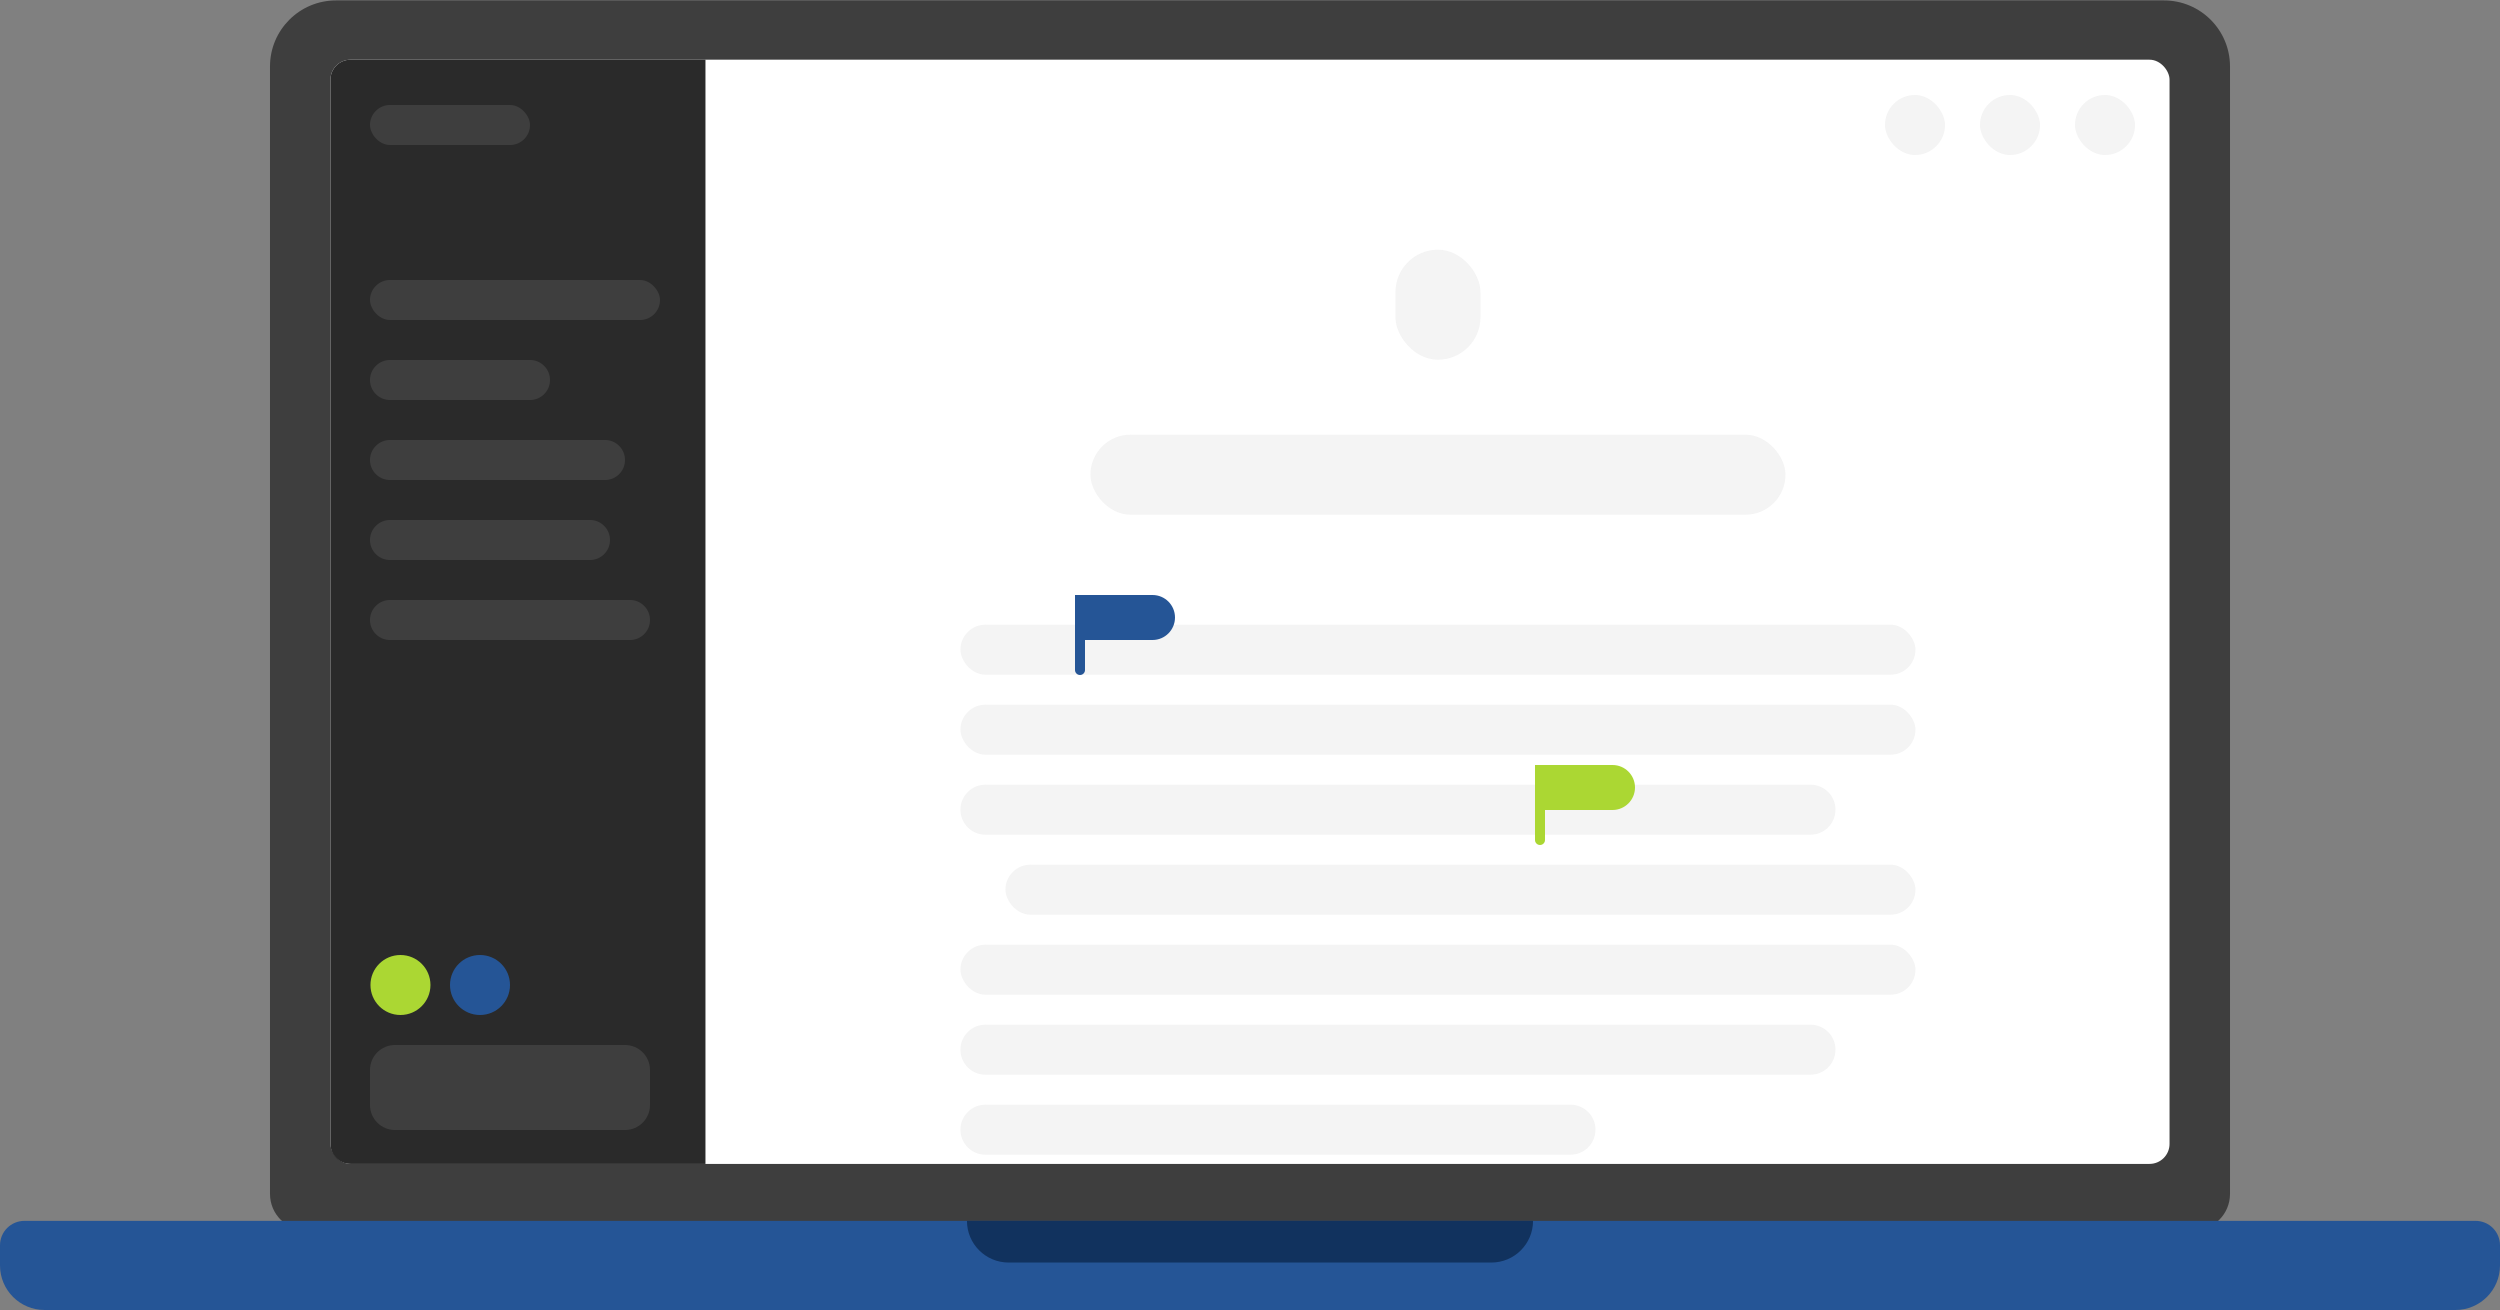
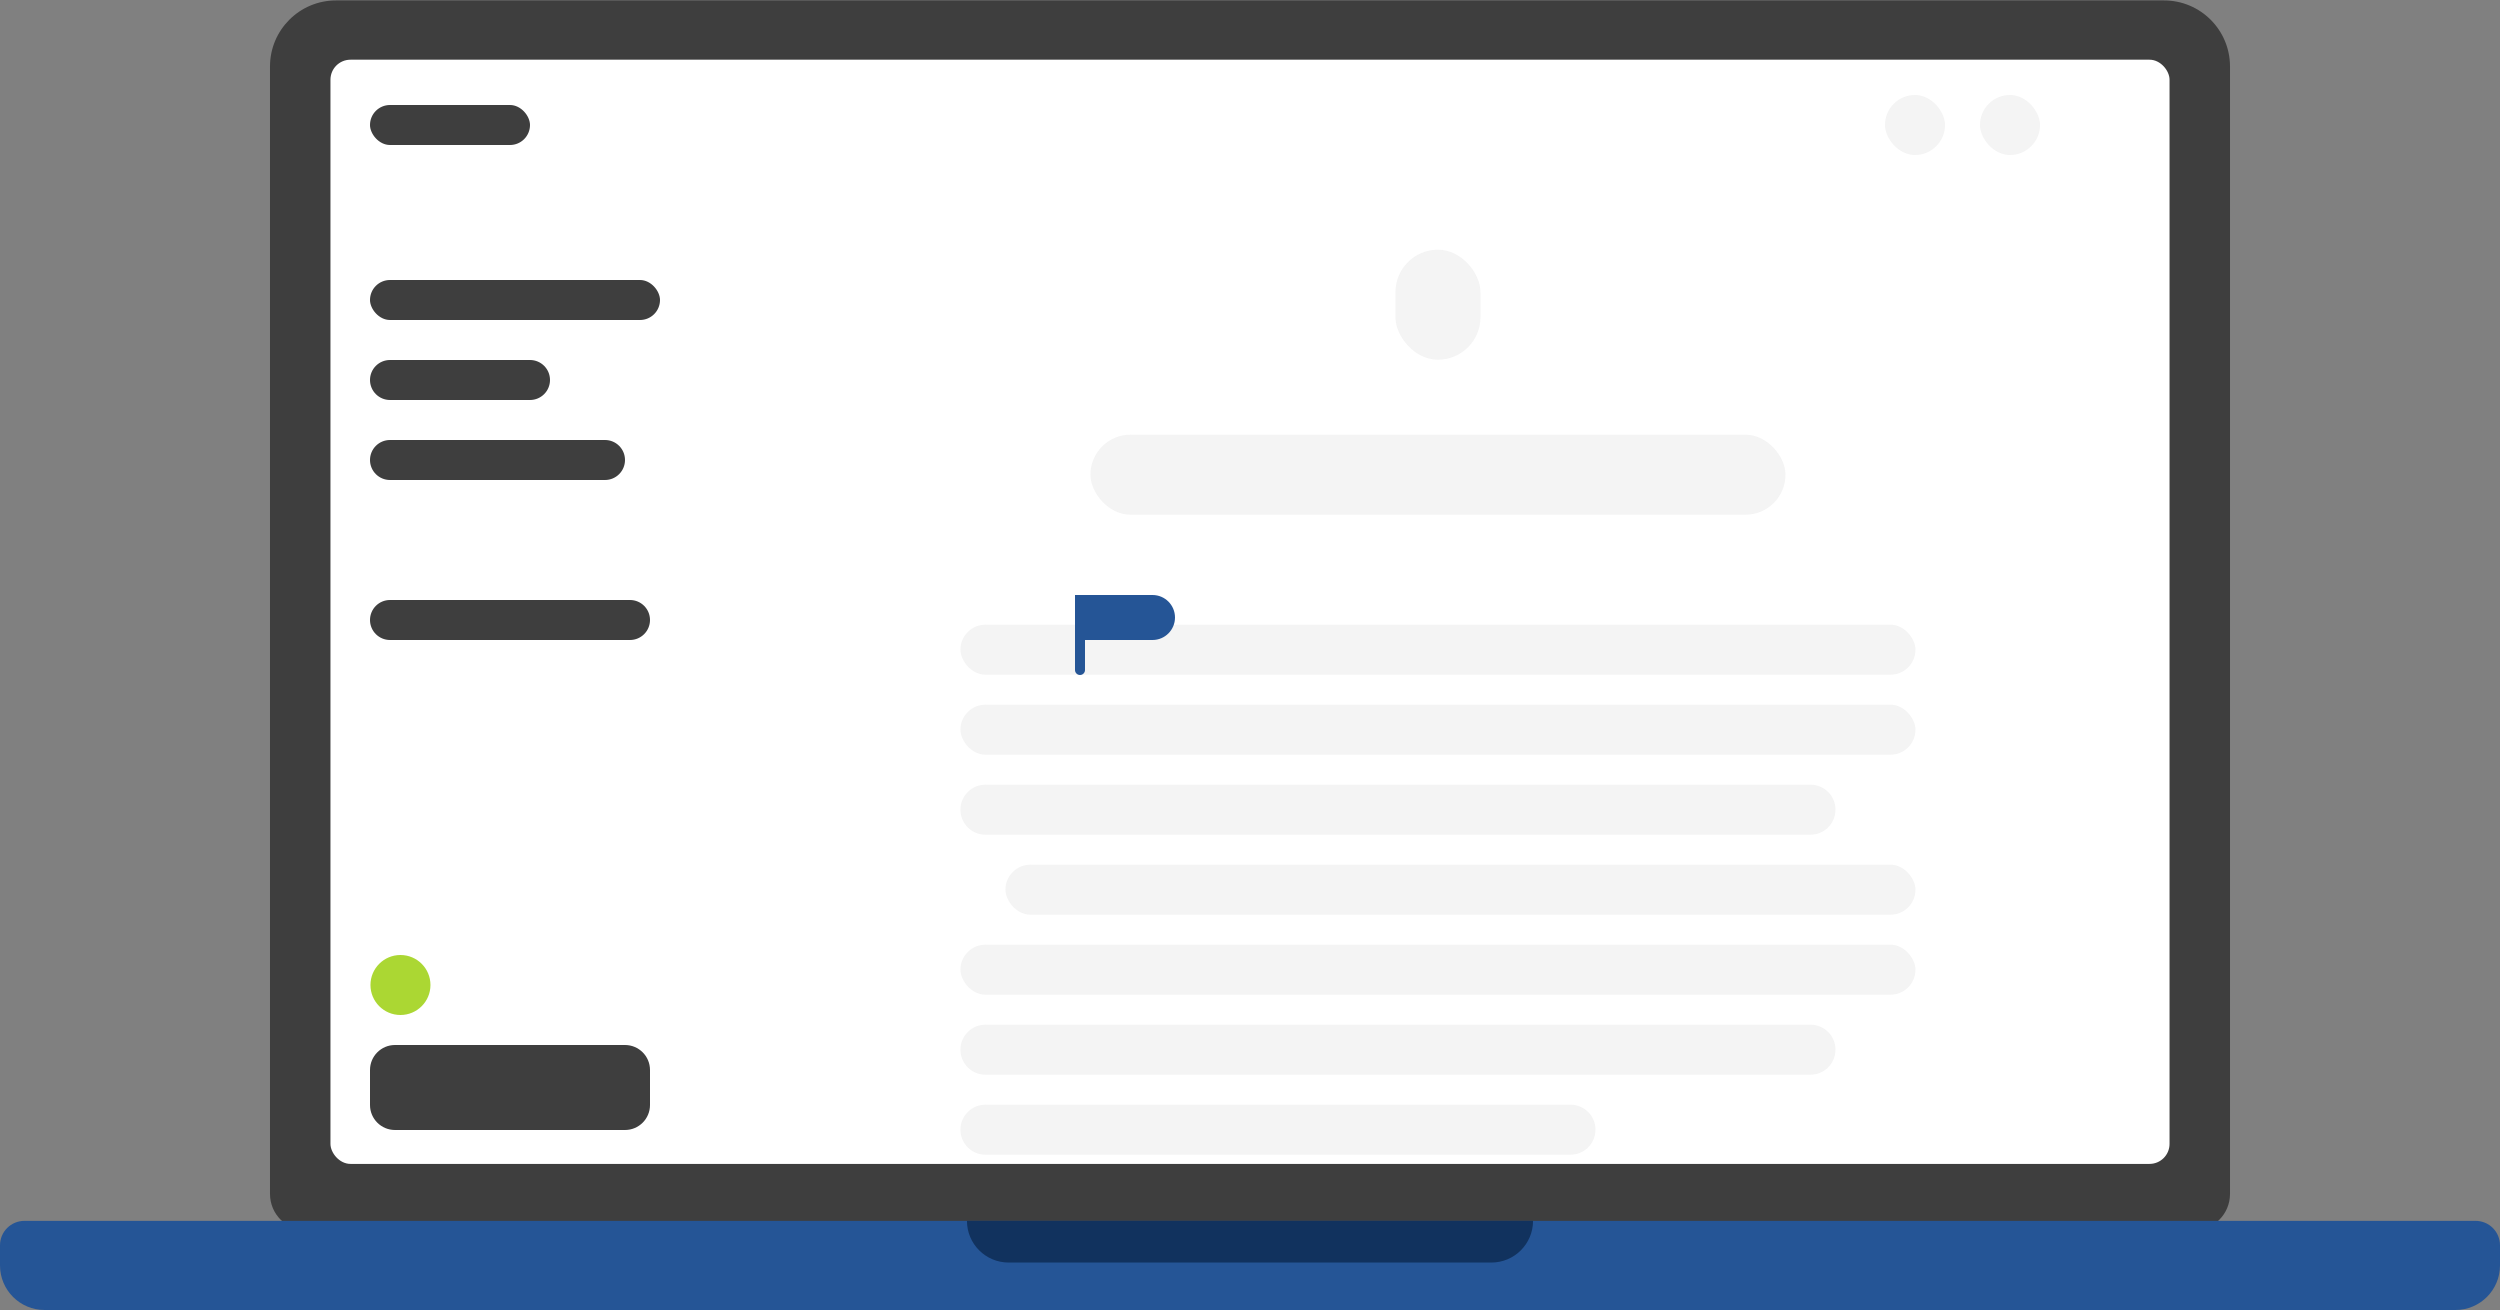
<svg xmlns="http://www.w3.org/2000/svg" height="262" viewBox="0 0 500 262" width="500">
  <rect x="0" y="0" width="500" height="262" fill="#808080" stroke="none" />
  <g fill="none">
    <path d="m67.195.086h365.61c7.287 0 13.195 5.912 13.195 13.206v225.497c0 4.03-3.265 7.297-7.292 7.297h-377.417c-4.027 0-7.292-3.267-7.292-7.297v-225.497c0-7.293 5.908-13.206 13.195-13.206z" fill="#3e3e3e" />
    <path d="m4.885 244.172h490.23c2.698 0 4.885 2.187 4.885 4.885v4.029c0 4.923-3.991 8.914-8.914 8.914h-482.172c-4.923 0-8.914-3.991-8.914-8.914v-4.029c0-2.698 2.187-4.885 4.885-4.885z" fill="#255596" />
    <path d="m193.391 244.172h113.218c0 4.606-3.734 8.339-8.339 8.339h-96.54c-4.606 0-8.339-3.734-8.339-8.339z" fill="#11325e" />
    <g transform="translate(66.092 11.94)">
      <rect fill="#fff" height="220.841" rx="4" width="367.816" />
      <g fill="#8a8a8a" opacity=".1" transform="translate(126 7)">
        <rect height="22" rx="8.5" width="17" x="87" y="31" />
-         <rect height="12" rx="6" width="12" x="222.908" y=".06" />
        <rect height="12" rx="6" width="12" x="203.908" y=".06" />
        <rect height="12" rx="6" width="12" x="184.908" y=".06" />
        <rect height="16" rx="8" width="139" x="26" y="68" />
        <rect height="10" rx="5" width="191" y="106" />
        <rect height="10" rx="5" width="191" y="122" />
        <path d="m5 138h165c2.761 0 5 2.239 5 5 0 2.761-2.239 5-5 5h-165c-2.761 0-5-2.239-5-5 0-2.761 2.239-5 5-5z" />
        <rect height="10" rx="5" width="182" x="9" y="154" />
        <rect height="10" rx="5" width="191" y="170" />
        <path d="m5 186h165c2.761 0 5 2.239 5 5 0 2.761-2.239 5-5 5h-165c-2.761 0-5-2.239-5-5 0-2.761 2.239-5 5-5z" />
        <path d="m5 202h117c2.761 0 5 2.239 5 5 0 2.761-2.239 5-5 5h-117c-2.761 0-5-2.239-5-5 0-2.761 2.239-5 5-5z" />
      </g>
-       <path d="m4 0h71v220.841h-71c-2.209 0-4-1.791-4-4v-212.841c0-2.209 1.791-4 4-4z" fill="#2a2a2a" />
      <circle cx="14" cy="185.06" fill="#abd733" r="6" />
-       <circle cx="29.908" cy="185.06" fill="#255596" r="6" />
    </g>
    <g fill="#3e3e3e">
      <rect height="8" rx="4" width="58" x="74" y="56" />
      <rect height="8" rx="4" width="32" x="74" y="21" />
      <path d="m78 72h28c2.209 0 4 1.791 4 4 0 2.209-1.791 4-4 4h-28c-2.209 0-4-1.791-4-4 0-2.209 1.791-4 4-4z" />
      <path d="m78 88h43c2.209 0 4 1.791 4 4 0 2.209-1.791 4-4 4h-43c-2.209 0-4-1.791-4-4 0-2.209 1.791-4 4-4z" />
-       <path d="m78 104h40c2.209 0 4 1.791 4 4 0 2.209-1.791 4-4 4h-40c-2.209 0-4-1.791-4-4 0-2.209 1.791-4 4-4z" />
      <path d="m78 120h48c2.209 0 4 1.791 4 4 0 2.209-1.791 4-4 4h-48c-2.209 0-4-1.791-4-4 0-2.209 1.791-4 4-4z" />
      <path d="m79 209h46c2.761 0 5 2.239 5 5v7c0 2.761-2.239 5-5 5h-46c-2.761 0-5-2.239-5-5v-7c0-2.761 2.239-5 5-5z" />
    </g>
    <path d="m216 119c.552 0 1 .448 1 1v14c0 .552-.448 1-1 1-.552 0-1-.448-1-1v-14c0-.552.448-1 1-1z" fill="#255596" />
-     <path d="m309 162v6c0 .552-.448 1-1 1s-1-.448-1-1v-14-1h15.5c2.485 0 4.5 2.015 4.5 4.5s-2.015 4.5-4.5 4.5z" fill="#abd733" />
    <path d="m215 119h15.5c2.485 0 4.5 2.015 4.5 4.5 0 2.485-2.015 4.5-4.5 4.5h-15.5z" fill="#255596" />
  </g>
</svg>